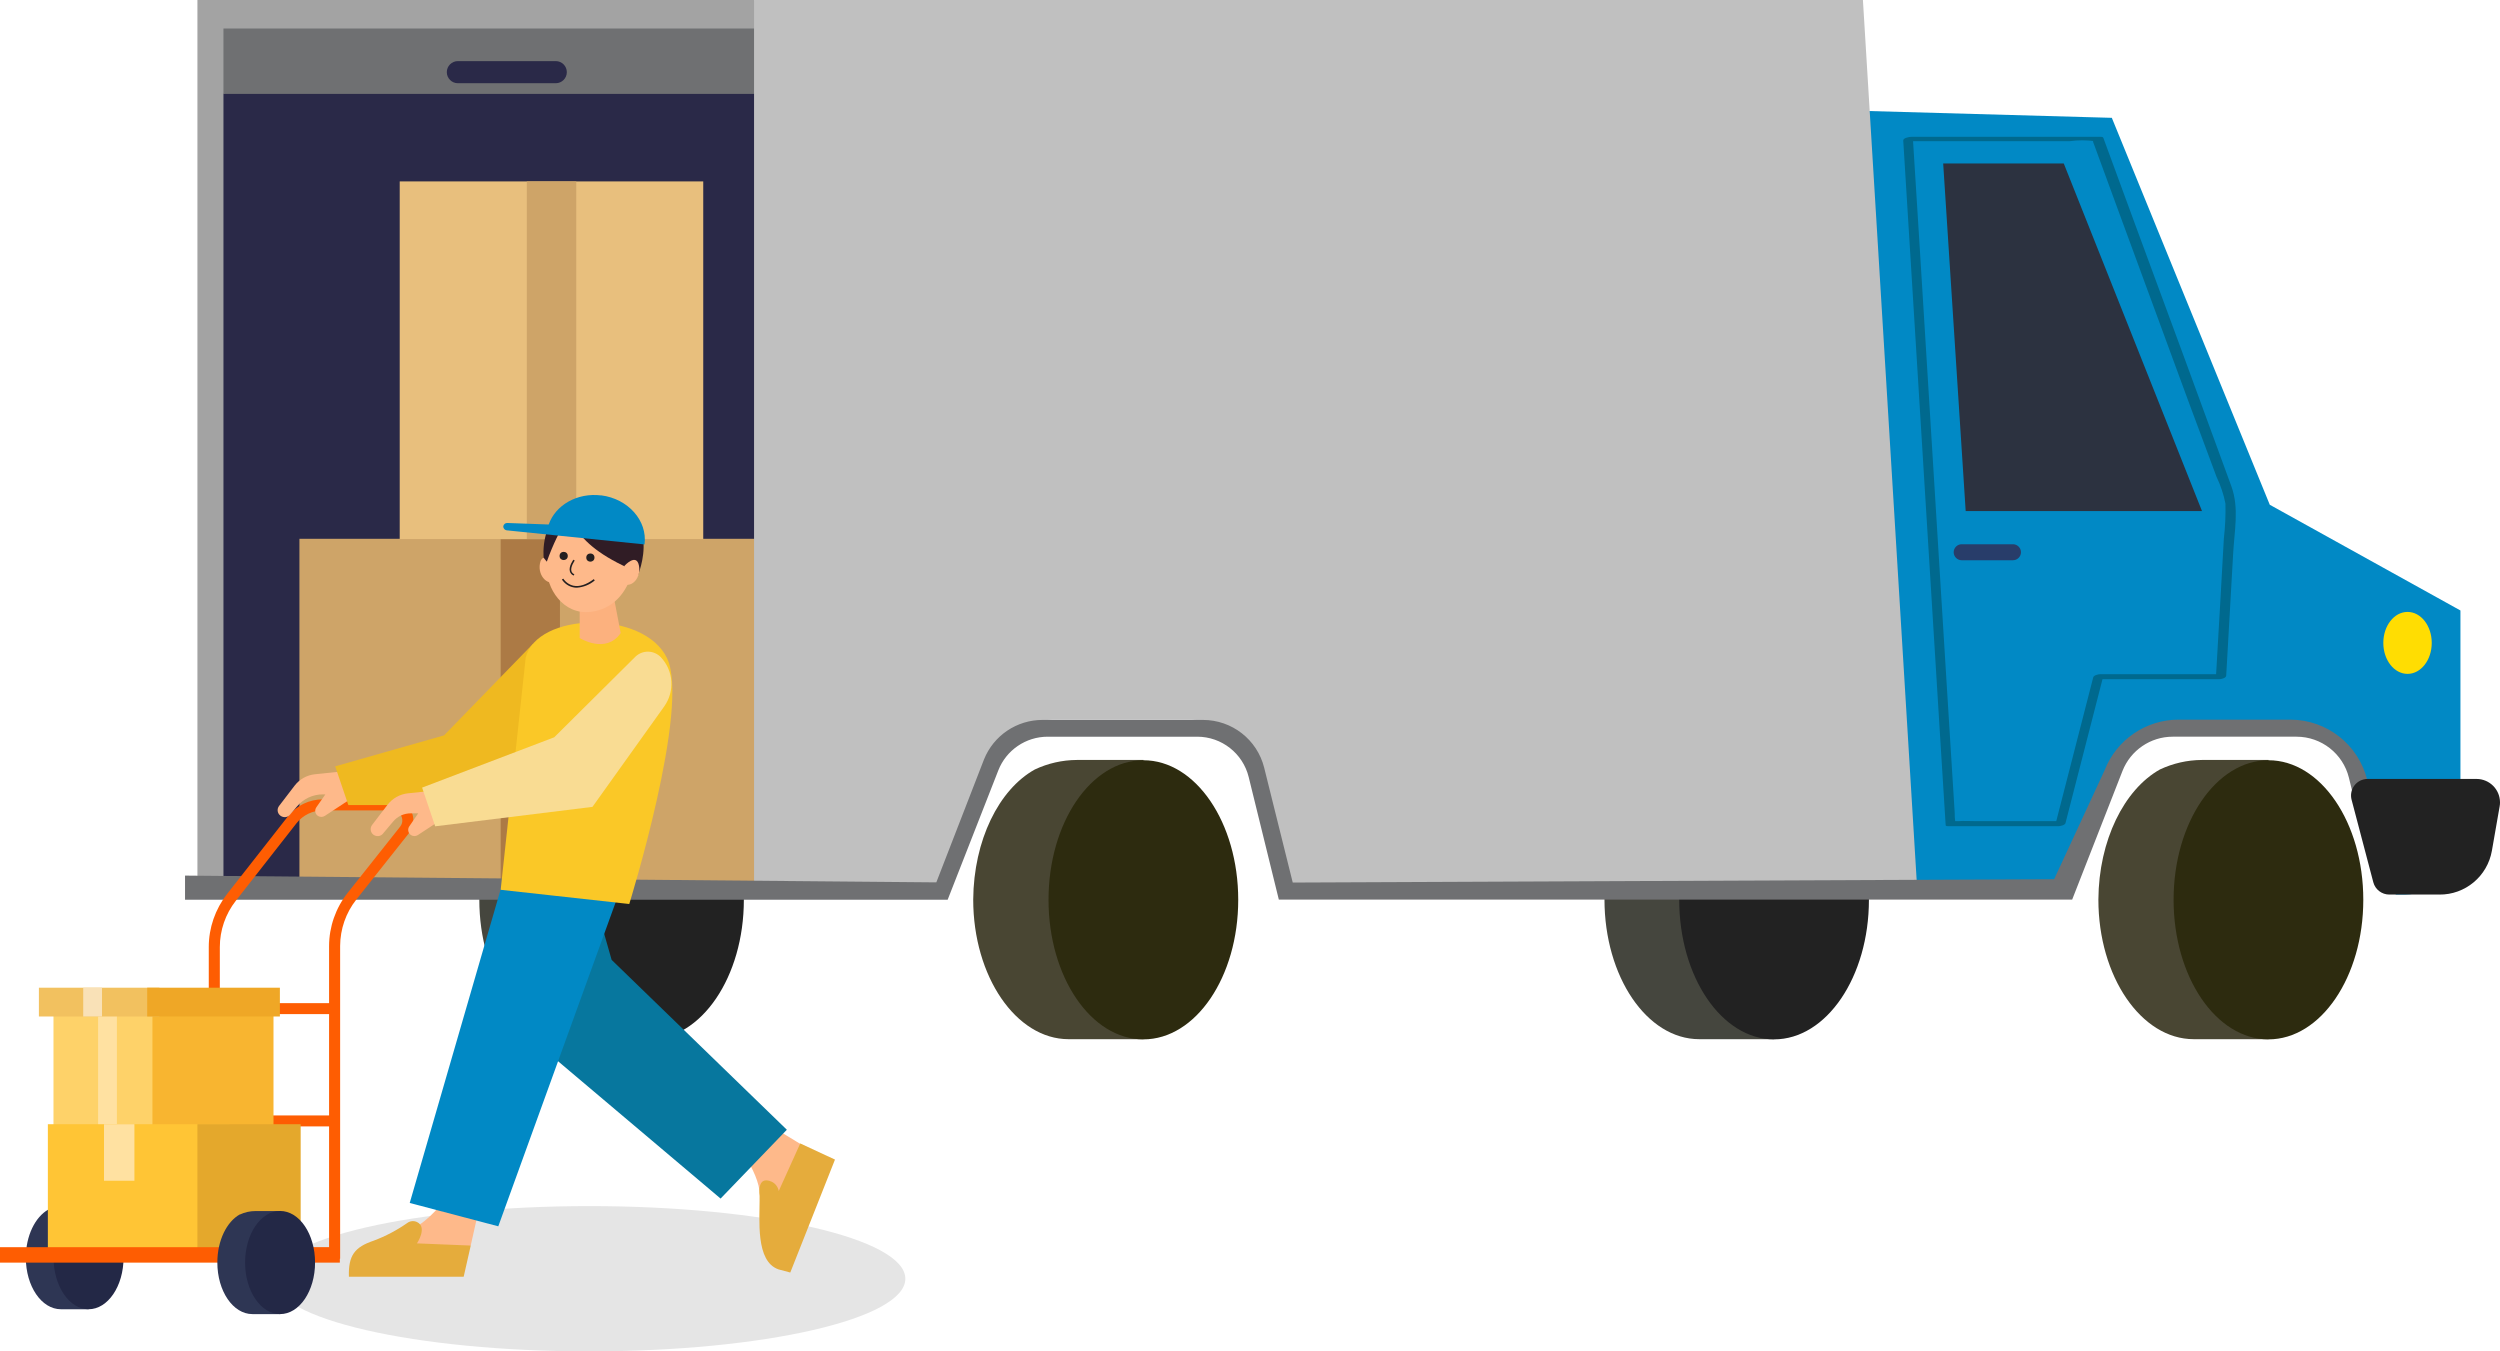
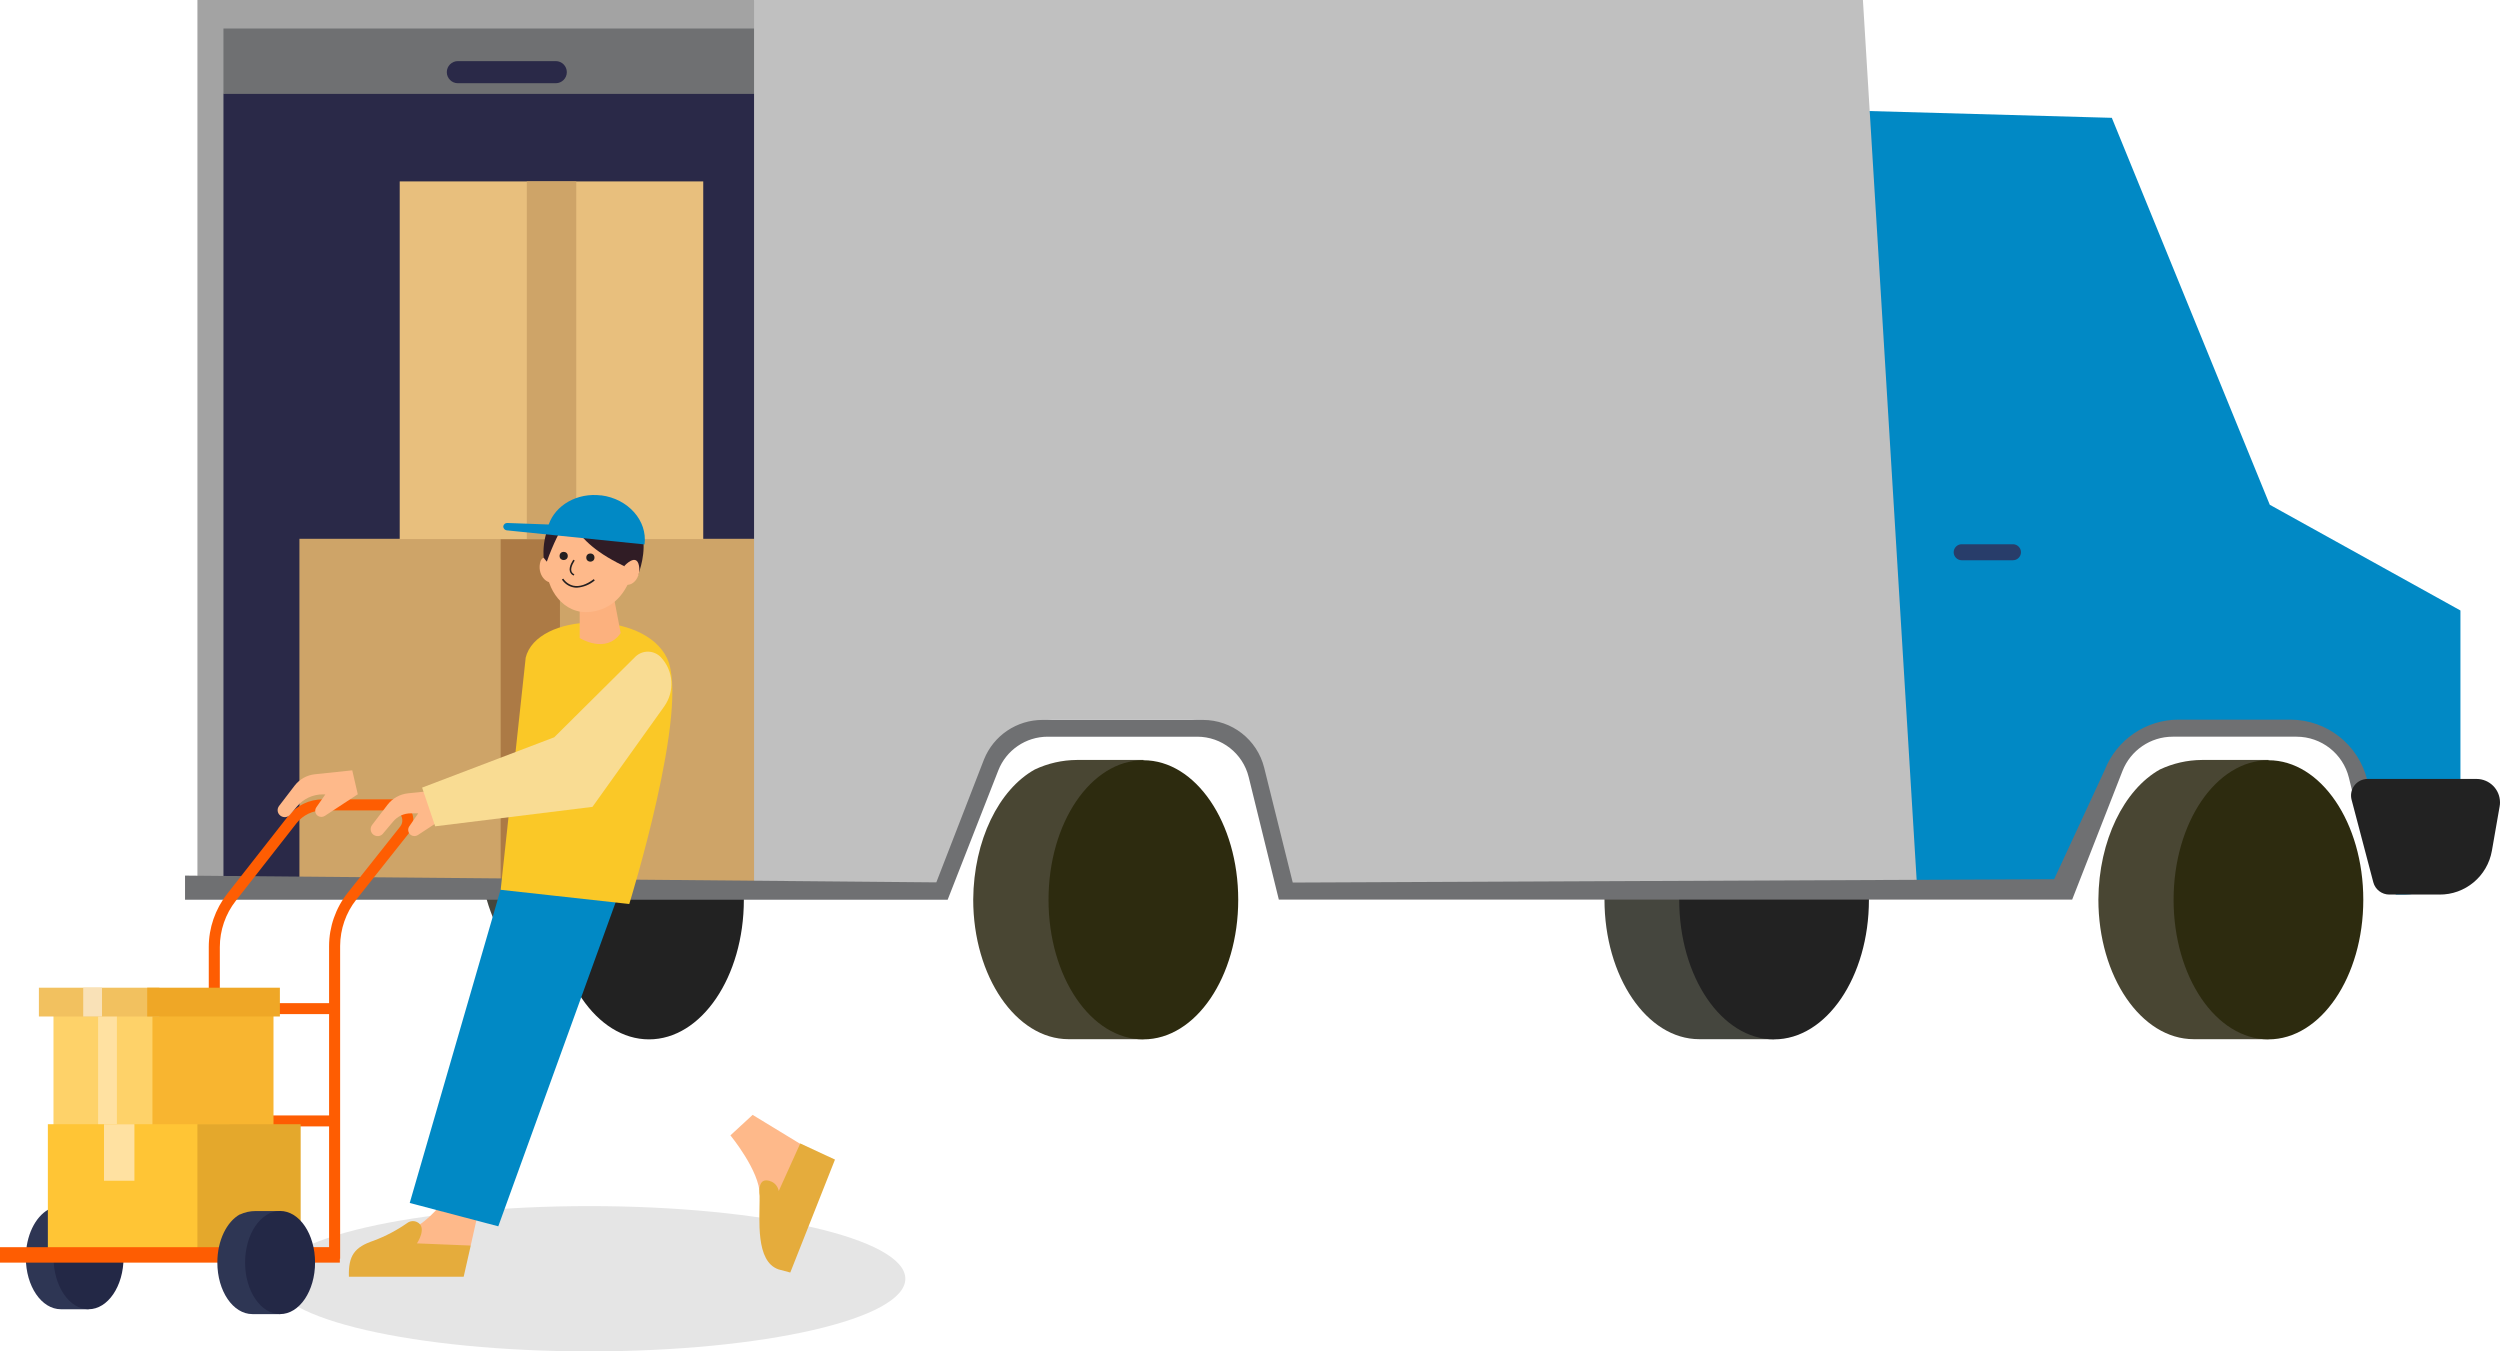
<svg xmlns="http://www.w3.org/2000/svg" id="Ebene_1" viewBox="0 0 262.25 141.76">
  <defs>
    <style>.cls-1{fill:#f8b530;}.cls-1,.cls-2,.cls-3,.cls-4,.cls-5,.cls-6,.cls-7,.cls-8,.cls-9,.cls-10,.cls-11,.cls-12,.cls-13,.cls-14,.cls-15,.cls-16,.cls-17,.cls-18,.cls-19,.cls-20,.cls-21,.cls-22,.cls-23,.cls-24,.cls-25,.cls-26,.cls-27,.cls-28,.cls-29,.cls-30,.cls-31,.cls-32,.cls-33,.cls-34,.cls-35,.cls-36,.cls-37{stroke-width:0px;}.cls-2{fill:#f9e1b7;}.cls-3{fill:#fac827;}.cls-4{fill:#f9dc93;}.cls-5{fill:#494633;}.cls-6{fill:#2c3240;}.cls-7{fill:#2d2b0f;}.cls-8{fill:#2a2948;}.cls-9{fill:#283d6a;}.cls-10{fill:#6f7072;}.cls-11{fill:#a3a3a3;}.cls-12{fill:#2e3654;}.cls-13{fill:#45463e;}.cls-14{fill:#07779e;}.cls-15{fill:#232846;}.cls-16{fill:#231f20;}.cls-17{fill:#222;}.cls-18{fill:silver;}.cls-19{fill:#ac7a45;}.cls-20{fill:#cea468;}.cls-21{fill:#301c25;}.cls-22{fill:#fe5d02;}.cls-23{fill:#feb98a;}.cls-24{fill:#fed269;}.cls-25{fill:#f2c15f;}.cls-26{fill:#ffe1a1;}.cls-27{fill:#ffdd02;}.cls-28{fill:#e4a82c;}.cls-29{fill:#e5ac3c;}.cls-30{fill:#fcb17e;}.cls-31{fill:#ffc535;}.cls-32{fill:#e5e5e5;}.cls-33{fill:#efb920;}.cls-34{fill:#efa726;}.cls-35{fill:#e8bf7d;}.cls-36{fill:#0189c5;}.cls-37{fill:#00698e;}</style>
  </defs>
  <ellipse class="cls-32" cx="61.83" cy="134.14" rx="33.14" ry="7.62" />
  <g id="cargo_truck01">
    <path class="cls-5" d="m226.57 80.72h0c1.38-.65 2.88-.99 4.4-1h7v5.68c2.79 5.65 2.79 12.27.0 17.92v5.69h-7.85c-5.5.0-10-6.56-10-14.65.04-6.22 2.71-11.54 6.45-13.64z" />
    <ellipse class="cls-7" cx="237.96" cy="94.39" rx="9.95" ry="14.64" />
    <path class="cls-5" d="m108.55 80.72h0c1.38-.65 2.88-.99 4.4-1h7v5.68c2.79 5.65 2.79 12.27.0 17.92v5.69h-7.86c-5.49.0-10-6.56-10-14.65.05-6.22 2.69-11.54 6.46-13.64z" />
    <ellipse class="cls-7" cx="119.94" cy="94.39" rx="9.95" ry="14.64" />
    <path class="cls-13" d="m174.71 80.72h0c1.38-.65 2.88-.99 4.4-1h7v5.68c2.79 5.65 2.79 12.27.0 17.92v5.69h-7.86c-5.49.0-9.94-6.56-9.94-14.65.0-6.22 2.65-11.54 6.4-13.64z" />
    <ellipse class="cls-17" cx="186.1" cy="94.39" rx="9.95" ry="14.64" />
-     <path class="cls-13" d="m56.69 80.72h0c1.38-.65 2.88-.99 4.4-1h7v5.68c2.79 5.65 2.79 12.27.0 17.92v5.69h-7.87c-5.49.0-9.94-6.56-9.94-14.65.0-6.22 2.66-11.54 6.41-13.64z" />
+     <path class="cls-13" d="m56.69 80.72h0c1.38-.65 2.88-.99 4.4-1h7c2.79 5.65 2.79 12.27.0 17.92v5.69h-7.87c-5.49.0-9.94-6.56-9.94-14.65.0-6.22 2.66-11.54 6.41-13.64z" />
    <ellipse class="cls-17" cx="68.08" cy="94.39" rx="9.95" ry="14.64" />
    <polygon class="cls-11" points="84.76 90.82 79.09 93.84 20.71 93.84 20.71 0 79.09 0 84.76 3.74 84.76 90.82" />
    <polygon class="cls-8" points="81.81 93.11 23.44 93.11 23.44 9.84 28.77 7.57 81.81 2.99 81.81 93.11" />
    <rect class="cls-10" x="23.44" y="2.99" width="57.16" height="6.86" />
    <rect class="cls-20" x="31.41" y="56.52" width="52.89" height="36.81" />
    <rect class="cls-35" x="41.93" y="19.03" width="31.84" height="37.52" />
    <path class="cls-36" d="m251.32 93.84h.89c3.25.0 5.88-2.63 5.89-5.88V64.04l-20-11.09-16.57-40.59-42.95-1.2-1 82.68h39.81l4.15-13.38c.63-2.03 2.5-3.42 4.63-3.42h15.79c2.06.0 3.89 1.3 4.57 3.25l4.79 13.55z" />
    <path class="cls-18" d="m201.15 93.84H134.7l-3.36-13.44c-.72-2.88-3.31-4.9-6.28-4.89H110.3c-2.73.01-5.16 1.73-6.07 4.3l-5 14H79.1V0h116.32l5.73 93.84z" />
-     <polygon class="cls-6" points="216.49 17.15 230.99 53.61 206.2 53.61 203.84 17.15 216.49 17.15" />
-     <ellipse class="cls-27" cx="252.55" cy="67.44" rx="2.54" ry="3.25" />
-     <path class="cls-37" d="m234.06 50.98c-3.33-9.13-6.69-18.26-10.07-27.4-1.12-3.04-2.24-6.08-3.35-9.12-.05-.12-.22-.11-.31-.11h-19.79c-.3.0-.91.13-.89.39l1.5 24.24c.8 12.88 1.6 25.77 2.39 38.66.19 3 .37 5.95.56 8.92.0.12.24.11.31.11h11.51c.18.0.69-.1.75-.33 1.29-5.03 2.59-10.06 3.88-15.09h12.23c.22.0.74-.11.75-.39l.72-12.65c.12-2.47.67-4.89-.19-7.23zm-29 35.2c-.15.0-.07.0.0.0zm28.22-29.66c-.11 2-.23 4.05-.34 6.07-.16 2.71-.31 5.42-.47 8.13h-12.14c-.18.0-.69.1-.75.33-1.29 5.03-2.59 10.06-3.88 15.09h-8.33c-.64.0-1.31-.05-2 0h-.27c-.04-.28-.06-.57-.05-.85l-.87-13.95c-.93-15.12-1.86-30.24-2.8-45.36-.24-3.72-.47-7.45-.7-11.17h16.44c.88-.12 1.76-.12 2.64.0-.37-.13-.15.13.0.6l2.25 6.14 7.5 20.4c.99 2.67 1.99 5.35 3 8.06.43.9.75 1.84.94 2.82.03 1.23-.03 2.47-.17 3.69z" />
    <rect class="cls-20" x="55.26" y="19.03" width="5.19" height="38.34" />
    <rect class="cls-19" x="52.52" y="56.57" width="6.22" height="36.77" />
    <path class="cls-10" d="m248.33 81.84 2.61 10.62-1.76.44-2.78-11.32c-.62-2.52-2.89-4.3-5.49-4.3h-13c-2.32.0-4.41 1.43-5.26 3.59l-5.28 13.5h-83.22l-3.16-12.85c-.61-2.49-2.84-4.24-5.4-4.24H109.9c-2.29.0-4.35 1.41-5.18 3.54l-5.31 13.56h-80v-2.53l78.81.71 5-12.89c1.01-2.52 3.45-4.16 6.16-4.15h16.81c3.04.0 5.68 2.06 6.42 5l3 12.06 79.87-.35 5.3-11.44c1.25-3.2 4.34-5.31 7.78-5.3h11.71c3.83.01 7.15 2.63 8.06 6.35z" />
    <path class="cls-8" d="m48.03 6.41H58.3c.64.0 1.16.52 1.16 1.16h0c0 .64-.52 1.16-1.16 1.16H48.03c-.64.0-1.16-.52-1.16-1.16h0c0-.64.52-1.16 1.16-1.16z" />
    <path class="cls-9" d="m205.78 57.09h5.38c.46.0.84.38.84.84h0c0 .46-.38.84-.84.84h-5.38c-.46.0-.84-.38-.84-.84h0c0-.46.38-.84.84-.84z" />
    <path class="cls-17" d="m255.88 93.84h-5.24c-.79.0-1.48-.53-1.68-1.29l-2.28-8.66c-.24-.93.31-1.88 1.24-2.12.14-.04.29-.06.44-.06h11.42c1.36.0 2.46 1.09 2.47 2.45.0.15-.01.29-.04.44l-.81 4.64c-.47 2.68-2.8 4.63-5.52 4.6z" />
  </g>
  <g id="man_pushing_trolly">
    <path class="cls-23" d="m58.16 59.11s-1.26-1.39-1.52.0.96 2.45 1.7 1.8l-.18-1.8z" />
    <path class="cls-23" d="m85.57 120.98-6.62-4.03-2.33 2.15s3.08 3.74 3.08 6.25 1.08 3.98 3.51 4.82l2.36-9.19z" />
    <path class="cls-29" d="m83.95 119.95 3.64 1.69-4.69 11.85-1.23-.33c-2.43-.84-1.98-5.17-1.98-7.7.0.0-.37-2.24 1.28-1.49.38.19.65.55.72.97l2.26-5z" />
    <path class="cls-23" d="m48.26 123.21s-2.42 5.31-6.44 6.25c-2.89.66-3.32 3.98-3.32 3.98l8.95-1.16 1.93-1.63 1.5-6.7-2.61-.74z" />
    <path class="cls-29" d="m49.38 130.66-.74 3.27H36.6c-.07-2.26.62-3.11 2.59-3.78 1.26-.47 2.45-1.1 3.55-1.87.29-.21.68-.24 1-.09 1.14.54.0 2.24.0 2.24l5.64.23z" />
-     <polygon class="cls-14" points="62.8 95.92 64.16 100.69 82.54 118.51 75.59 125.73 55.86 109.06 62.8 95.92" />
    <polygon class="cls-36" points="53.02 91.57 42.98 126.19 52.27 128.64 65.03 93.41 53.02 91.57" />
    <rect class="cls-22" x="22.47" y="105.23" width="12.62" height="1.15" />
    <rect class="cls-22" x="22.47" y="117.01" width="12.62" height="1.15" />
    <path class="cls-22" d="m35.67 132.04H21.9v-32.7c0-2.01.68-3.97 1.92-5.56l6.38-8.14c.88-1.13 2.24-1.79 3.68-1.79h7.28c1.21.0 2.2.99 2.2 2.2.0.49-.17.97-.47 1.36l-5.51 6.95c-1.1 1.39-1.69 3.1-1.7 4.87v32.81zm-12.62-1.15h11.47V99.26c0-2.03.69-4.01 1.95-5.6l5.51-6.95c.36-.45.28-1.11-.17-1.47-.18-.15-.41-.23-.65-.23h-7.28c-1.08.0-2.1.49-2.77 1.34l-6.38 8.15c-1.08 1.38-1.67 3.09-1.67 4.85v31.53z" />
    <rect class="cls-24" x="5.61" y="105.8" width="11.54" height="12.7" />
    <rect class="cls-1" x="15.99" y="105.8" width="12.7" height="12.7" />
    <rect class="cls-26" x="10.29" y="105.8" width="1.97" height="12.7" />
    <path class="cls-12" d="m5.08 126.88h0c.51-.24 1.07-.36 1.63-.36h2.58v2.1c1.02 2.09 1.02 4.53.0 6.62v2.1h-2.9c-2.04.0-3.68-2.42-3.68-5.41.0-2.3.98-4.27 2.36-5.05z" />
    <ellipse class="cls-15" cx="9.29" cy="131.93" rx="3.67" ry="5.41" />
    <path class="cls-23" d="m36.93 80.81-3.9.41c-.84.09-1.61.52-2.13 1.2l-1.63 2.13c-.24.32-.18.77.14 1.01.06.05.13.08.2.11h0c.29.11.62.03.82-.22l.73-.86c.67-.8 1.66-1.26 2.71-1.26h.26l-.95 1.36c-.2.3-.13.7.17.9h0c.22.14.5.14.72.0l3.46-2.27-.58-2.51z" />
    <rect class="cls-31" x="5.02" y="117.93" width="19.07" height="13.7" />
    <rect class="cls-28" x="20.71" y="117.93" width="10.83" height="13.7" />
    <rect class="cls-26" x="10.91" y="117.93" width="3.19" height="5.93" />
    <rect class="cls-22" y="130.83" width="35.65" height="1.62" />
    <path class="cls-12" d="m25.17 127.4h0c.51-.24 1.07-.36 1.63-.36h2.58v2.1c1.03 2.08 1.03 4.53.0 6.61v2.1h-2.9c-2.04.0-3.68-2.42-3.68-5.41.0-2.31.98-4.28 2.36-5.05z" />
    <ellipse class="cls-15" cx="29.38" cy="132.44" rx="3.67" ry="5.41" />
    <rect class="cls-25" x="4.08" y="103.61" width="12.64" height="3.02" />
    <rect class="cls-34" x="15.44" y="103.61" width="13.92" height="3.02" />
    <rect class="cls-2" x="8.73" y="103.61" width="1.97" height="3.02" />
-     <polygon class="cls-33" points="55.91 67.54 46.58 77.14 35.16 80.39 36.54 84.45 50.59 84.45 60.07 71.19 55.91 67.54" />
    <path class="cls-3" d="m55.14 69.04-2.62 24.3 13.49 1.49s6.42-20.67 3.96-25.79-13.71-4.84-14.84.0z" />
    <path class="cls-30" d="m60.81 61.21v5.72s2.75 1.73 4.3-.52l-1.08-5.65-3.23.45z" />
    <path class="cls-23" d="m46.69 82.81-3.9.41c-.84.09-1.61.52-2.13 1.19l-1.63 2.13c-.24.32-.18.78.14 1.02.06.04.12.08.19.1h0c.29.11.62.03.82-.22l1.05-1.25c.47-.56 1.15-.88 1.88-.87h.76l-.94 1.37c-.2.3-.12.71.18.91h0c.22.14.5.14.72.0l3.46-2.27-.6-2.52z" />
    <path class="cls-4" d="m66.63 68.91-8.49 8.43-13.86 5.28 1.37 4.06 16.5-2.04 7.53-10.54c1.12-1.58.98-3.74-.35-5.15h0c-.72-.76-1.91-.79-2.67-.07-.01.01-.03.03-.04.04z" />
    <path class="cls-23" d="m64.64 53.43c-3.89-1.87-7.14.47-7.3 5.98-.07 2.27 1.71 5.14 4.66 4.77 4.88-.62 5.26-7.28 4.23-9.35-.37-.62-.93-1.11-1.59-1.39z" />
    <circle class="cls-16" cx="61.93" cy="58.49" r=".43" />
    <circle class="cls-16" cx="59.13" cy="58.32" r=".43" />
    <path class="cls-16" d="m60.19 60.38c-.2-.07-.35-.23-.41-.44-.15-.52.36-1.23.38-1.23l.13.1s-.47.65-.35 1.1c.05.15.16.27.31.33l-.07.14z" />
    <path class="cls-16" d="m60.51 61.65c-.13.0-.26-.01-.38-.04-.49-.1-.91-.4-1.19-.82l.15-.09c.24.37.63.64 1.06.74.63.13 1.35-.1 2.14-.69l.1.14c-.53.45-1.19.71-1.88.76z" />
    <path class="cls-21" d="m59.84 53.26s-.68 3.3 6.1 6.34v1.15l.94-.31s3.14-7.22-4.52-7.87c0 0-1.57-.19-2.51.69z" />
    <path class="cls-23" d="m65.51 59.35s1.26-1.39 1.52.0-.96 2.45-1.7 1.8l.18-1.8z" />
    <path class="cls-21" d="m60.22 53.45s-1.5 1.66-2.86 5.47l-.33-.41s-.47-4.34 2.99-5.41l.2.34z" />
    <path class="cls-36" d="m63.06 51.97c-2.51-.31-4.79 1.01-5.5 3.05l-4.36-.16c-.21.0-.38.15-.41.36h0c0 .2.15.38.35.41l14.47 1.48c.33-2.48-1.71-4.79-4.55-5.15z" />
  </g>
</svg>